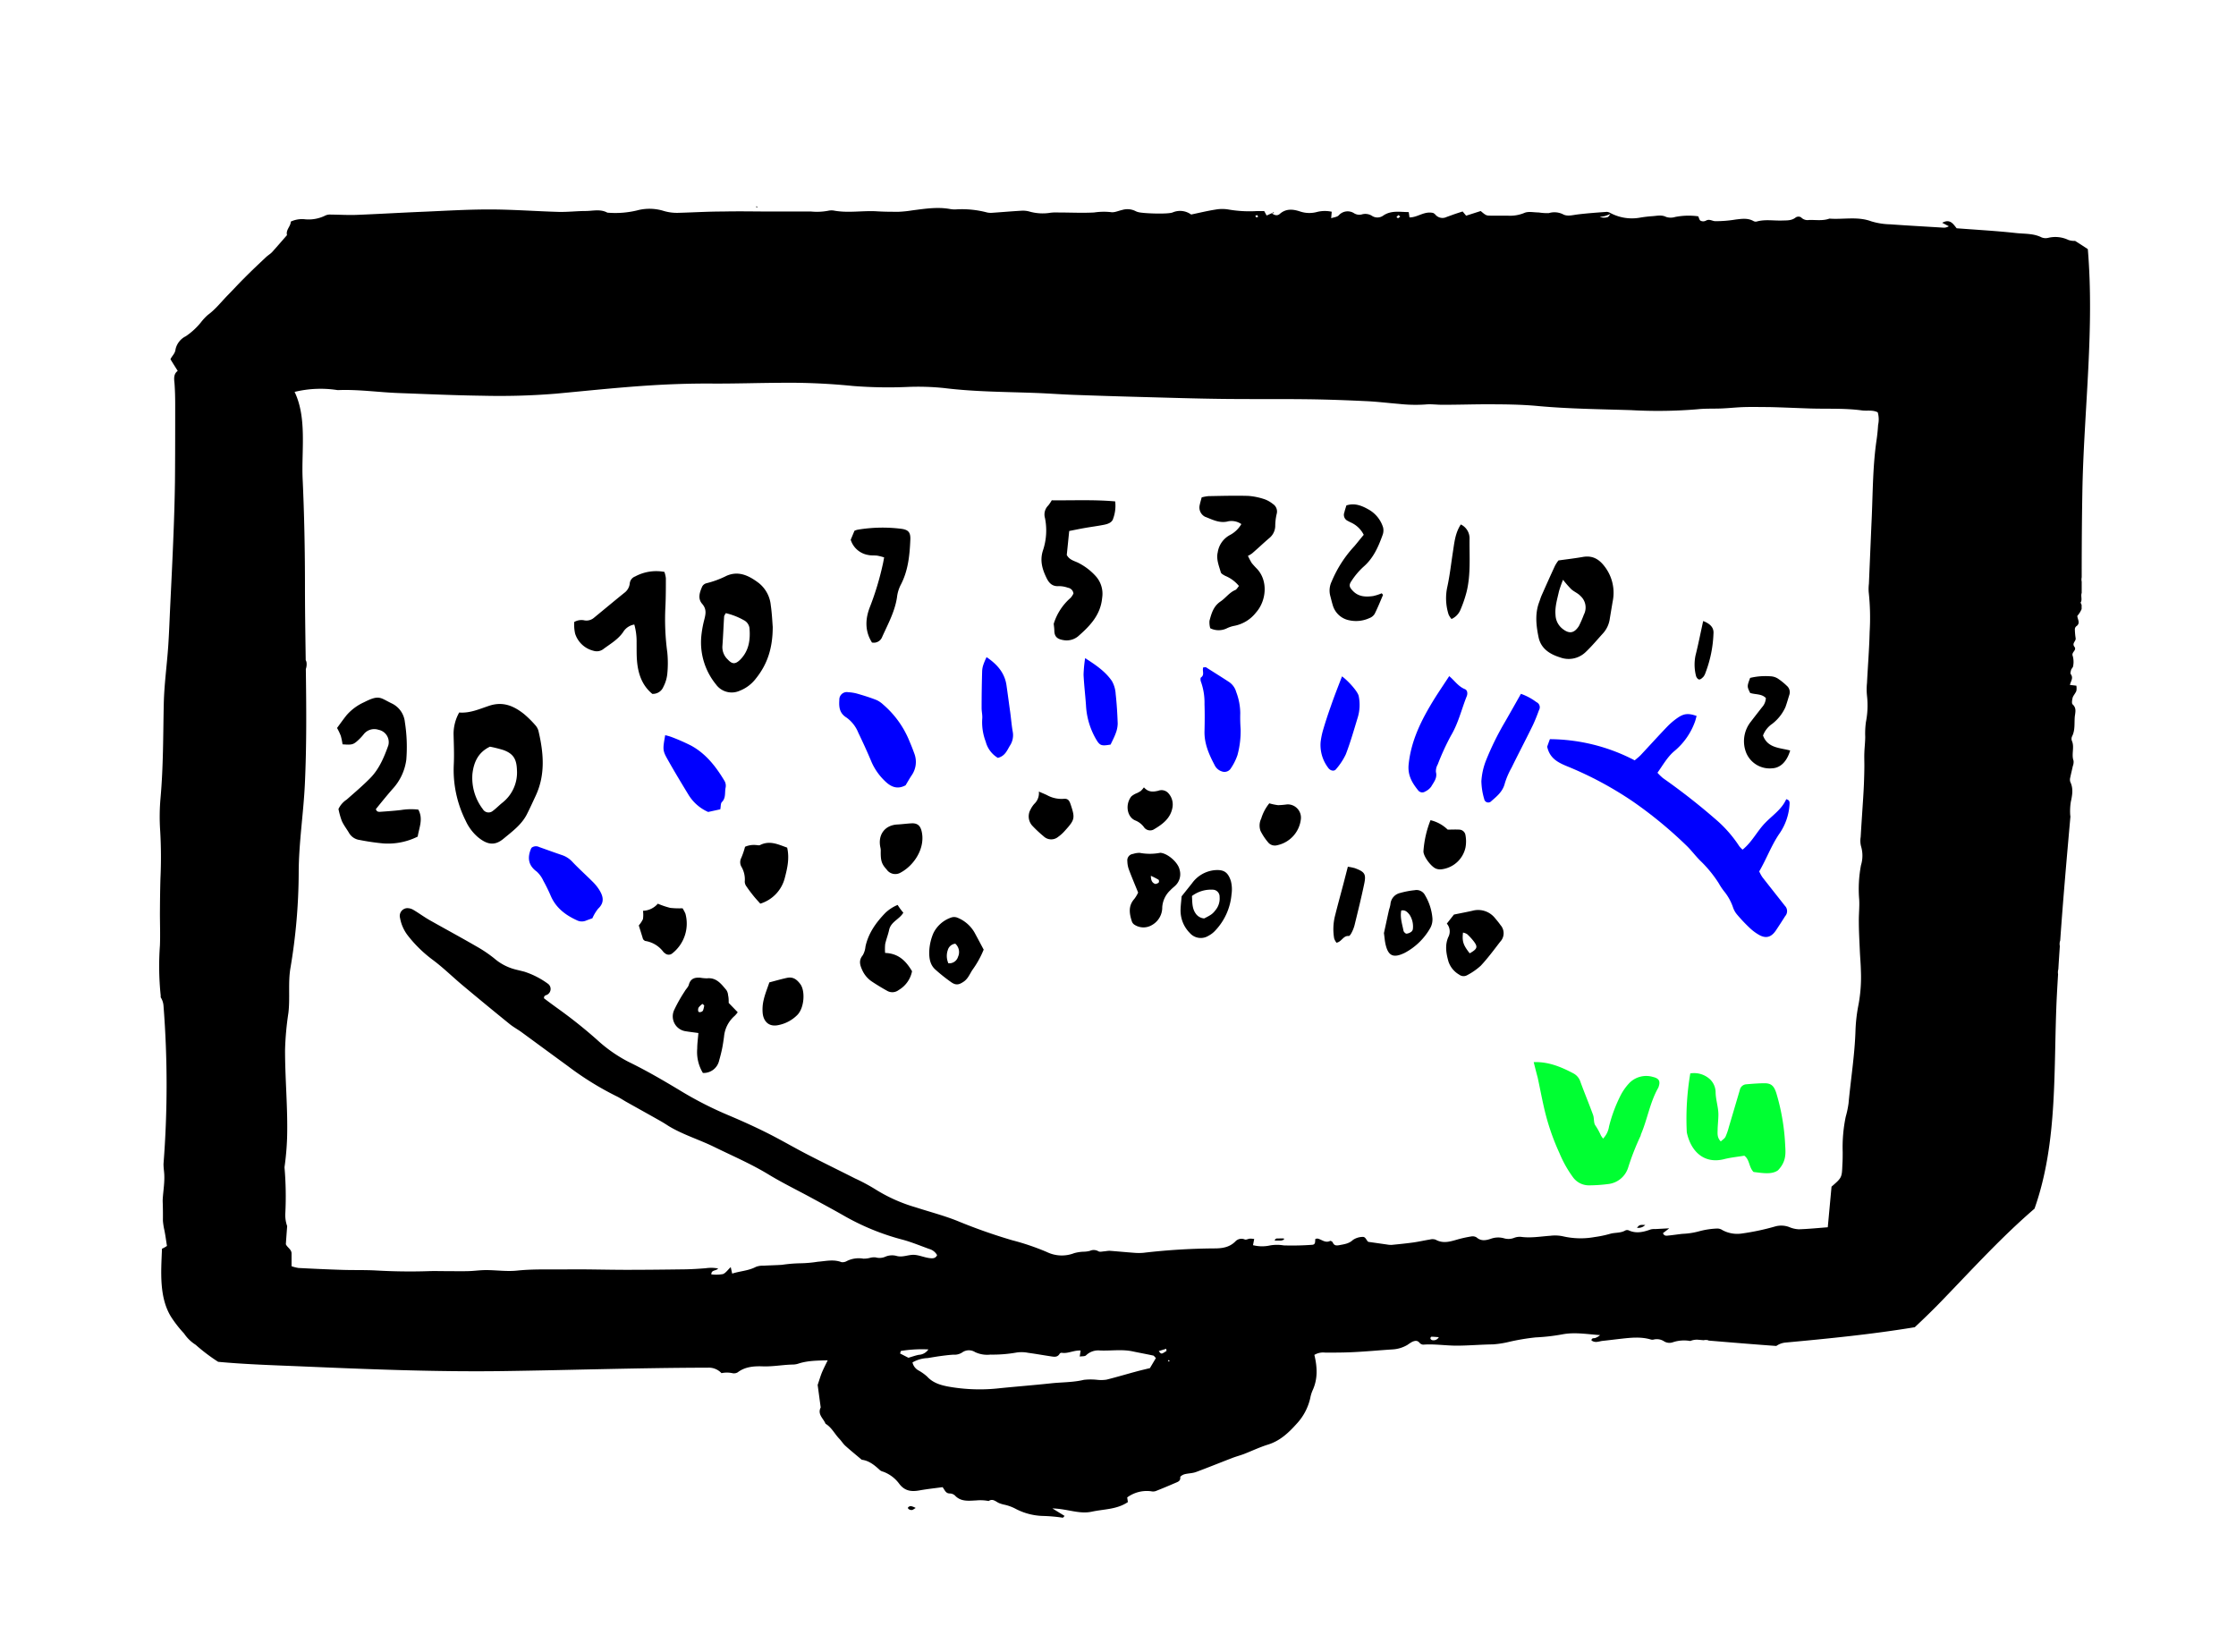
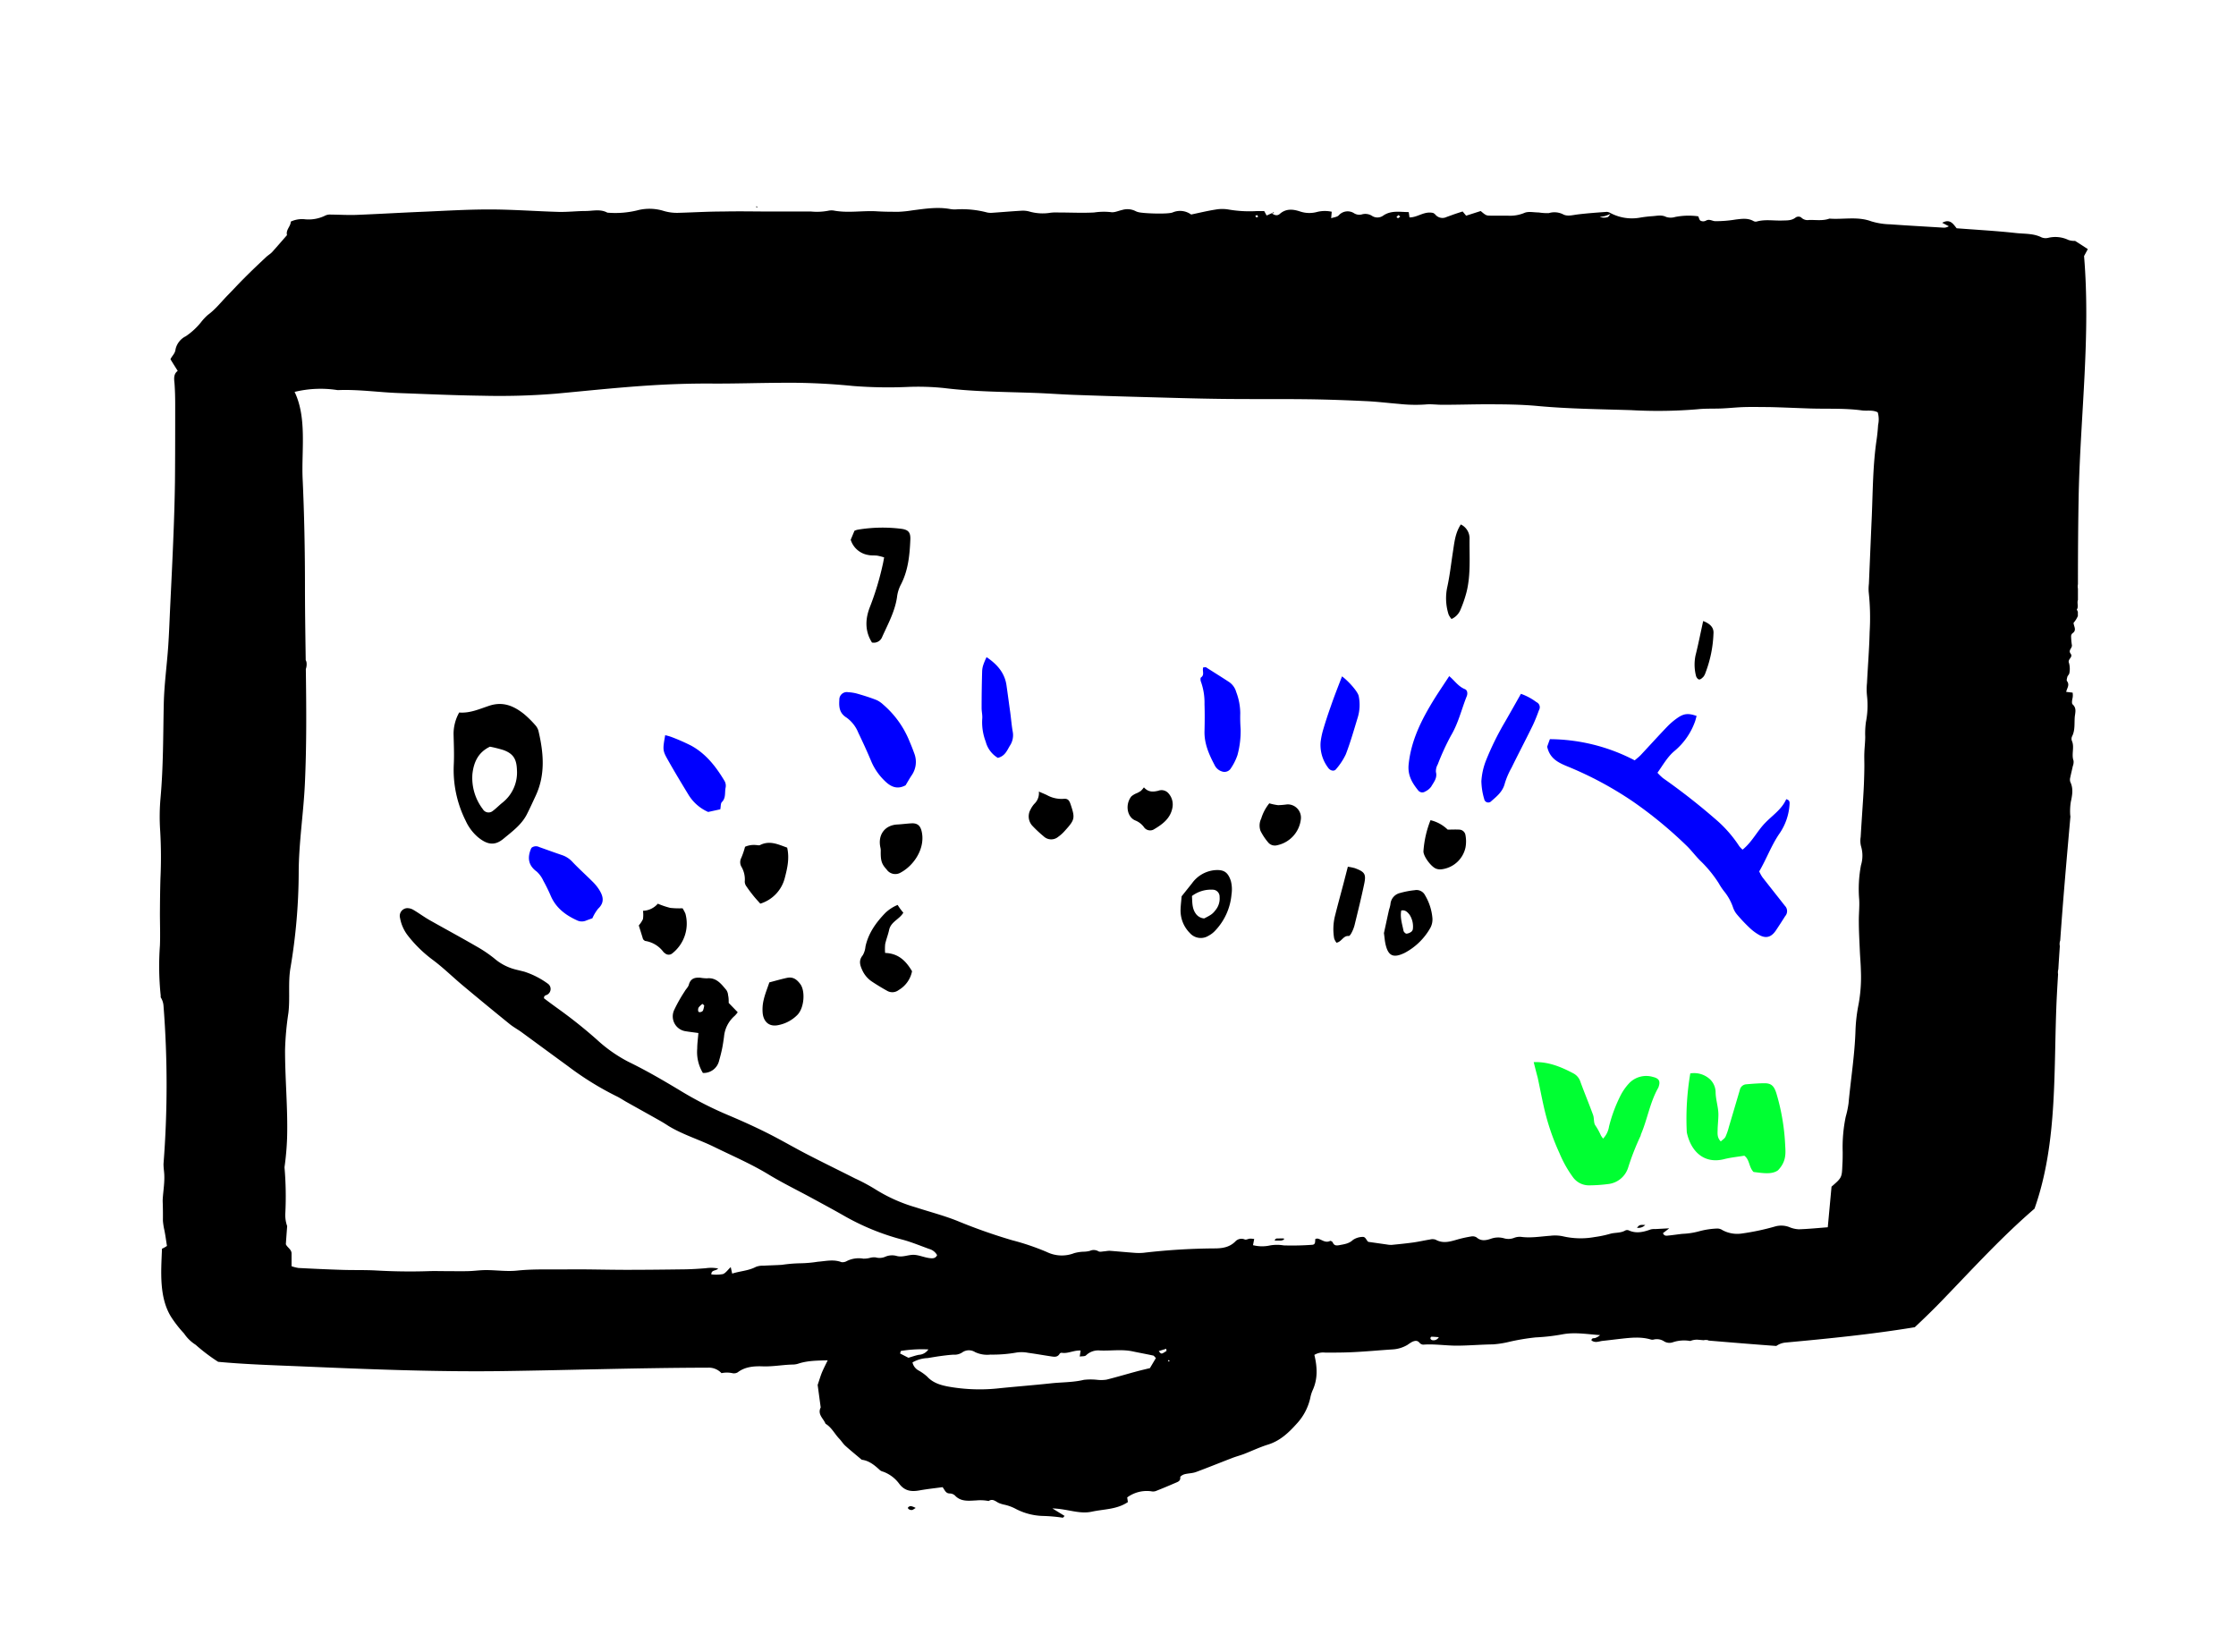
<svg xmlns="http://www.w3.org/2000/svg" data-name="Livello 1" viewBox="0 0 595.28 439.72">
  <path d="M364.32 330.6c.2.11.12.08 0 0zM399.26 58.95l.05.19.21-.12-.26-.07zM249.83 359.12l.03.11.15-.06-.18-.05zM308.79 362.87l.02-.16-.18.07.16.09zM256.97 397l-.16-.11-.04.17.2-.06zM243.78 401.45c-.51.29-.73.51-1 .54-.66.05-1.27-.42-1-.72a1 1 0 01.77-.31 4.62 4.62 0 011.23.49zM201.62 55.13l-.15.17-.19-.32c.08 0 .17-.08.23 0s.07.08.11.15zM338.49 56.86l.44-.31.24-.11c-.06.11-.11.28-.21.31a1.57 1.57 0 01-.54.06l.07.05z" />
  <path fill="#00f" d="M463.92 226.19c2.49-2 3.83-4.83 5.9-7s4.54-3.72 5.72-6.43c.93.25.91.76.89 1.27a15.29 15.29 0 0 1-2.74 7.95c-2.13 3.12-3.39 6.67-5.34 10a10 10 0 0 0 .84 1.54c2 2.56 4 5.08 6 7.63a2 2 0 0 1 .07 2.74q-1.21 1.92-2.47 3.81c-1.2 1.77-2.58 2.22-4.39 1.24a12.9 12.9 0 0 1-2.68-2 43.13 43.13 0 0 1-3.34-3.55 5.82 5.82 0 0 1-1-1.81 13.63 13.63 0 0 0-2.31-4.21 17 17 0 0 1-1.52-2.27 32.55 32.55 0 0 0-4.93-6c-1.22-1.22-2.26-2.62-3.48-3.83a112.41 112.41 0 0 0-14.3-11.81 94.6 94.6 0 0 0-17.63-9.46c-2.42-1-4.64-2.1-5.31-5.22.17-.48.43-1.23.72-2a49.38 49.38 0 0 1 22.58 5.64c.61-.53 1.16-.94 1.63-1.44 2.36-2.52 4.67-5.08 7.06-7.57a18.47 18.47 0 0 1 2.79-2.35c1.68-1.14 2.86-1.21 5-.46-.13.44-.23.91-.38 1.36a18.11 18.11 0 0 1-5.66 8.09c-1.8 1.57-2.91 3.61-4.38 5.67a14.07 14.07 0 0 0 1.47 1.43A169.73 169.73 0 0 1 456.61 218a33.31 33.31 0 0 1 6.43 7.28 6.68 6.68 0 0 0 .88.91z" />
  <path fill="#00ff32" d="M408.31 282.76c3.84-.16 7.26 1.24 10.58 3a3.85 3.85 0 0 1 1.87 2.27c1.07 2.94 2.29 5.84 3.36 8.79.33.9.1 2.13.63 2.82a17.41 17.41 0 0 1 1.45 2.63c.14.26.33.49.57.85a5.8 5.8 0 0 0 1.59-3.21 39.25 39.25 0 0 1 3.2-8.52 14.48 14.48 0 0 1 2.31-3.17 6.31 6.31 0 0 1 6.22-1.51c1.61.39 2 1.13 1.46 2.66 0 .09-.07.19-.12.28-2.16 3.83-2.83 8.22-4.52 12.23-.08.18-.09.4-.18.58a67.22 67.22 0 0 0-3.3 8.45 6.3 6.3 0 0 1-5.41 4.32 40.2 40.2 0 0 1-5.14.33 5.22 5.22 0 0 1-4.15-2.21 30.8 30.8 0 0 1-3.56-6.36 61.6 61.6 0 0 1-4.17-12.37c-.59-2.58-1.07-5.17-1.63-7.75-.37-1.36-.71-2.71-1.06-4.11z" />
  <path d="M122.25 189.68c2.92.25 5.53-1 8.2-1.86 3.56-1.1 6.37.15 9 2.22a27.2 27.2 0 0 1 3.23 3.21 3.76 3.76 0 0 1 .74 1.62c1.32 5.72 1.78 11.41-.79 16.94-.77 1.65-1.52 3.31-2.34 4.93-1.42 2.81-3.92 4.61-6.25 6.55s-4.34 1.61-6.82-.44a12.62 12.62 0 0 1-3.24-4.34 30.17 30.17 0 0 1-3.17-15c.13-2.72 0-5.47-.06-8.2a11.68 11.68 0 0 1 1.5-5.63zm8.19 9.1c-3.26 1.55-4.34 4.34-4.67 7.26a13.7 13.7 0 0 0 2.78 9.38 1.76 1.76 0 0 0 2.65.46c.89-.66 1.66-1.47 2.53-2.17a10.21 10.21 0 0 0 3.89-8.76c-.1-2.85-.94-4.31-3.62-5.28a33.61 33.61 0 0 0-3.56-.89z" />
  <path fill="#00ff32" d="M450 285.76a6.26 6.26 0 0 1 5.32 1.64 4.9 4.9 0 0 1 1.42 3.24c0 2.06.72 4 .74 6 0 1.32-.16 2.63-.2 3.95 0 1.08-.22 2.22.84 3.28.46-.44 1-.75 1.24-1.22a16.17 16.17 0 0 0 .9-2.59q1.47-4.95 2.93-9.91a1.87 1.87 0 0 1 1.72-1.49c1.61-.14 3.23-.27 4.85-.28 1.84 0 2.54.77 3.14 2.62a57.31 57.31 0 0 1 2.37 14.06c.14 2.16.23 4.25-1.92 6.49-1.64 1.2-4.13.74-6.51.45-1.28-1.29-1-3.28-2.46-4.33-1.81.3-3.63.47-5.38.92-5.3 1.33-8.76-2-9.88-6.9a3 3 0 0 1-.07-.6 72 72 0 0 1 .95-15.33z" />
-   <path d="M90.11 215.37a6.09 6.09 0 012.18-2.5c2.12-1.87 4.28-3.7 6.26-5.71 2.4-2.43 3.7-5.56 4.83-8.72a3.35 3.35 0 00-2.6-4.15 3.57 3.57 0 00-3.87 1.08 14 14 0 01-1.66 1.78c-1.22 1.11-1.64 1.19-4.06 1a16.64 16.64 0 00-.46-2.25 15.69 15.69 0 00-1-2.1c.9-1.21 1.7-2.37 2.59-3.46a13.63 13.63 0 014.62-3.4c4.08-2.07 4.25-1.17 7.33.31a6.18 6.18 0 013.52 5 42.48 42.48 0 01.38 10 14.24 14.24 0 01-3.71 7.85c-1.52 1.75-3 3.57-4.39 5.3.22.78.77.74 1.26.71 1.81-.13 3.63-.25 5.44-.47a17.14 17.14 0 014.59-.11c1.37 2.46.23 4.75-.16 7.19a17.77 17.77 0 01-9.12 1.82 61.68 61.68 0 01-6.32-.92 3.85 3.85 0 01-2.91-2c-.6-1-1.38-2-1.87-3.12a21.22 21.22 0 01-.87-3.13zM205.72 166.88c0 5.71-1.45 10-4.51 13.79a9.94 9.94 0 01-4.33 3.24 5.16 5.16 0 01-6.28-1.72 17.71 17.71 0 01-3.9-12.76 28.3 28.3 0 01.8-4.47c.38-1.51.67-2.78-.57-4.21s-.65-3.07 0-4.58a1.78 1.78 0 011.14-.9 25.17 25.17 0 005.4-2c3.22-1.38 5.93 0 8.43 1.86a8.6 8.6 0 013.3 6c.32 2.18.41 4.41.52 5.75zm-12.5-3.65c-.2.39-.43.64-.44.91-.17 2.62-.26 5.25-.46 7.87a4.5 4.5 0 001.41 3.54c1.18 1.28 2 1.36 3.32.08 2.34-2.35 2.75-5.31 2.48-8.43a2.78 2.78 0 00-1.57-2.13 18.08 18.08 0 00-4.74-1.84zM329.84 156a9.34 9.34 0 00-3.68-2.71c-.43-.25-1-.52-1.14-.9-.5-1.74-1.27-3.53-.83-5.34a6.27 6.27 0 013.2-4.59 7.64 7.64 0 003.09-2.94 4.61 4.61 0 00-3.86-.65c-2.18.41-4-.62-5.83-1.31a2.78 2.78 0 01-1.41-3.06c.14-.68.34-1.34.54-2.09a10.88 10.88 0 011.8-.33c3.55-.06 7.1-.17 10.65-.06a17.68 17.68 0 014.44.94 7.78 7.78 0 012.07 1.21 2.38 2.38 0 011 2.67 14.57 14.57 0 00-.38 3.29 4.26 4.26 0 01-1.62 3.15c-1.54 1.32-3 2.72-4.55 4.05a6.39 6.39 0 01-1.1.65 19.59 19.59 0 001 1.89 21.24 21.24 0 001.43 1.58c3 3.21 2.48 8.54-.31 11.65a9.64 9.64 0 01-5.86 3.53 8.06 8.06 0 00-2 .7 5 5 0 01-4.29-.08 5.62 5.62 0 01-.2-2c.52-1.94 1.05-3.86 2.93-5.12 1.33-.89 2.28-2.3 3.8-3 .46-.13.72-.66 1.11-1.13zM280 133.19c5.72.06 11.28-.21 16.89.29a9.91 9.91 0 01-.54 4.59c-.29 1.05-1.41 1.43-2.41 1.63-1.69.34-3.4.55-5.1.85-1.38.24-2.75.53-4.19.81-.23 2.29-.44 4.38-.65 6.38.7 1.33 2 1.57 3.06 2.09a15.94 15.94 0 014.58 3.47 7 7 0 011.78 5.87c-.42 4.6-3.3 7.51-6.45 10.27a4.82 4.82 0 01-4 .94c-1.71-.29-2.23-1.11-2.28-2.4 0-.7-.12-1.41-.16-1.92a15 15 0 014.49-6.9 4.86 4.86 0 00.76-1.15 1.74 1.74 0 00-1.46-1.54 7.08 7.08 0 00-2.38-.43c-1.72.14-2.63-.75-3.31-2.14-1.13-2.31-1.83-4.59-1-7.27a16.73 16.73 0 00.57-8.72 3.36 3.36 0 01.87-3.34 10.14 10.14 0 00.93-1.38zM152.87 165.59a3.81 3.81 0 012.76-.43 3.08 3.08 0 002.55-.74c2.66-2.18 5.3-4.39 8-6.57a3.57 3.57 0 001.48-2.55 2.2 2.2 0 011.42-1.83 11.86 11.86 0 017.8-1.22 7.58 7.58 0 01.39 1.68c0 2.53 0 5.06-.12 7.59a65.63 65.63 0 00.5 12.14 29 29 0 010 5.74 9.51 9.51 0 01-1.05 3.46 3 3 0 01-2.94 1.86c-2.71-2.23-3.78-5.32-4.07-8.75-.14-1.61-.09-3.24-.11-4.86a16.64 16.64 0 00-.61-4.85 4.3 4.3 0 00-3 2.05c-1.4 2-3.43 3.12-5.29 4.52a2.89 2.89 0 01-2.58.42 6.83 6.83 0 01-4.89-4.58 11.29 11.29 0 01-.24-3.08zM414.9 149.2c2.27-.32 4.39-.56 6.48-.93 2.64-.46 4.39.6 5.94 2.71a11.47 11.47 0 012 9.22l-.75 4.49a7.23 7.23 0 01-1.73 3.83c-1.57 1.72-3.06 3.53-4.75 5.12a6.51 6.51 0 01-6.81 1.35c-2.77-.86-5.06-2.37-5.68-5.37s-1-6.22.16-9.3c.22-.57.38-1.16.62-1.72 1.19-2.68 2.38-5.37 3.61-8a9.86 9.86 0 01.91-1.4zm1.22 5.15a30.3 30.3 0 00-1.09 3.1c-.45 2.07-1.11 4.11-.91 6.29a4.9 4.9 0 001.65 3.48c2.08 1.78 3.39 1.24 4.56-.53a29.87 29.87 0 001.33-3.05 4.13 4.13 0 00-.92-5c-.66-.72-1.68-1.11-2.42-1.77a29.69 29.69 0 01-2.2-2.52z" />
  <path fill="#00f" d="M241.09 209.06c-2.14 1.15-3.84.49-5.46-1.09a15.73 15.73 0 0 1-3.63-5.17c-1.09-2.62-2.28-5.2-3.51-7.76a9.1 9.1 0 0 0-3.12-4c-1.87-1.16-2.05-2.74-1.92-4.69a2 2 0 0 1 2.38-2.07 11.08 11.08 0 0 1 2.68.47c1.66.48 3.3 1 4.91 1.64a6.89 6.89 0 0 1 1.73 1.2 25.38 25.38 0 0 1 7 9.8c.43 1 .85 2.06 1.23 3.12a6.25 6.25 0 0 1-.6 5.79c-.6.88-1.14 1.86-1.69 2.76z" />
  <path d="M194 267l2.4 2.48a7.14 7.14 0 01-.86 1 8.33 8.33 0 00-2.79 5.55c-.14 1-.28 2-.48 3s-.49 2.17-.8 3.23a4.23 4.23 0 01-4.34 3.38 10.77 10.77 0 01-1.51-6.51c0-1.3.19-2.61.31-4.12-1.21-.17-2.29-.29-3.36-.47a4 4 0 01-3.11-5.61 39.74 39.74 0 012.81-5c.34-.62.95-1.14 1.12-1.79.45-1.66 1.6-1.95 3-1.86a11.42 11.42 0 001.82.17c2.52-.27 3.8 1.5 5.16 3.11a2.89 2.89 0 01.47 1.41c.16.69.16 1.4.16 2.03zm-6.53.64l-.46-.39a5.46 5.46 0 00-1 .94 1.43 1.43 0 00-.1 1.06c.1.35 1 .23 1.25-.24a6 6 0 00.32-1.37zM232.14 171.05c-2-3.18-1.76-6.48-.47-9.66a75.77 75.77 0 003.33-11.06c.14-.58.23-1.17.38-1.94a15.3 15.3 0 00-1.79-.46c-.8-.11-1.64 0-2.43-.18a5.88 5.88 0 01-4.68-4.05l1-2.4a4.77 4.77 0 01.83-.28 40 40 0 0111.51-.26c2.08.25 2.63 1 2.53 3-.18 4.16-.59 8.28-2.62 12.07a9.69 9.69 0 00-.93 3.2c-.57 3.78-2.39 7.08-3.93 10.5a2.38 2.38 0 01-2.73 1.52z" />
  <path fill="#00f" d="M385.82 180c1.41 1.17 2.4 2.75 4.17 3.46.69.27.78 1.2.49 1.9-1.39 3.47-2.22 7.14-4.17 10.42a65.24 65.24 0 0 0-3.55 7.73 3.63 3.63 0 0 0-.48 2c.42 1.63-.59 2.72-1.26 3.91a4.18 4.18 0 0 1-1.59 1.29 1.39 1.39 0 0 1-1.92-.35c-1.6-2-2.79-4-2.49-6.88.66-6.47 3.5-12 6.82-17.39 1.22-1.94 2.52-3.86 3.98-6.09z" />
-   <path d="M363.06 142.38a7 7 0 0 0-2.86-3c-.44-.25-.92-.43-1.35-.69a1.77 1.77 0 0 1-.94-2.3c.13-.59.33-1.16.53-1.83 2.08-.71 4 0 5.77 1a8.28 8.28 0 0 1 4 4.84 3.47 3.47 0 0 1-.14 2.06c-1.14 3.17-2.47 6.2-5.14 8.48a19.55 19.55 0 0 0-3.12 3.71c-.78 1.12-.59 1.67.37 2.67 1.52 1.58 3.43 1.63 5.38 1.36a12.48 12.48 0 0 0 2.29-.74c.13.18.37.39.33.48-.71 1.67-1.39 3.36-2.21 5a2.71 2.71 0 0 1-1.38 1.12 8.53 8.53 0 0 1-5.35.6 5.69 5.69 0 0 1-4.45-4.12c-.24-.78-.42-1.57-.63-2.35a5.53 5.53 0 0 1 .36-3.86 31.74 31.74 0 0 1 6.07-9.43c.81-.95 1.55-1.92 2.47-3z" />
  <path fill="#00f" d="M320.33 177.67c.39 0 .64-.11.78 0 2 1.28 4.08 2.57 6.1 3.89a4.73 4.73 0 011.9 2.66 16.18 16.18 0 011.08 5.63 40.39 40.39 0 00.1 4.26 24.62 24.62 0 01-.84 6.9 14.63 14.63 0 01-1.93 3.77 2 2 0 01-2.19.6 3.23 3.23 0 01-2-1.76c-1.47-2.79-2.73-5.64-2.66-8.91.06-2.43.08-4.85 0-7.28a16.57 16.57 0 00-.95-5.95c-.14-.33-.16-1 0-1.12 1.06-.72.28-1.73.61-2.69zM157.71 244.46c-.63.23-1.2.42-1.76.65a2.9 2.9 0 01-2.36-.11c-3-1.37-5.56-3.27-6.94-6.45a44.26 44.26 0 00-2-4.08 7.5 7.5 0 00-1.75-2.43c-2.29-1.67-2.53-3.71-1.52-6.12a1.64 1.64 0 01.17-.26 1.92 1.92 0 012-.16c2 .71 4 1.44 6 2.12a6.57 6.57 0 012.77 1.75c1.73 1.84 3.62 3.52 5.41 5.31a12.19 12.19 0 011.72 2.08c1.12 1.74 1.62 3.45-.22 5.16a11.13 11.13 0 00-1.52 2.54zM404.91 184.71a15.38 15.38 0 014.14 2.22 1.48 1.48 0 01.68 2.09c-.59 1.61-1.21 3.21-2 4.76-1.73 3.54-3.56 7-5.3 10.57a21.18 21.18 0 00-1.8 4.16c-.52 2.16-2.05 3.43-3.58 4.74a1.09 1.09 0 01-1.91-.51 17.9 17.9 0 01-.76-4.76 18.09 18.09 0 011.15-5.32 75.45 75.45 0 015.21-10.6c1.4-2.45 2.78-4.88 4.17-7.35z" />
-   <path d="M303 237.62c-.95-2.35-1.78-4.29-2.51-6.27a6.93 6.93 0 0 1-.36-2.08 1.71 1.71 0 0 1 1.52-1.94 5.35 5.35 0 0 1 1.79-.28 14.58 14.58 0 0 0 5.35 0 .77.77 0 0 1 .3 0c1.92.26 4.56 2.58 4.95 4.49a4.19 4.19 0 0 1-1.11 4.2c-.44.42-.93.79-1.34 1.24a6.77 6.77 0 0 0-2.17 4.53 5.37 5.37 0 0 1-2.75 4.76 4.38 4.38 0 0 1-4.61-.07 1.69 1.69 0 0 1-.73-.91c-.68-2.09-1-4.13.67-6a9.2 9.2 0 0 0 1-1.67zm3.39-4.48c0 1.36.43 1.88 1.07 2.15.24.11.71-.11 1-.31a.79.79 0 0 0 0-.76 19.33 19.33 0 0 0-2.11-1.08z" />
  <path fill="#00f" d="M191.76 215.45l-3.23.71a11.6 11.6 0 0 1-5.18-4.49c-2-3.28-4-6.59-5.87-9.95-1.1-2-1-2.54-.39-6a13.75 13.75 0 0 1 1.65.47 54.32 54.32 0 0 1 5.26 2.31c3.95 2.16 6.62 5.61 8.88 9.39a2.55 2.55 0 0 1 .31 1.72c-.3 1.3.13 2.78-1 3.91-.36.35-.27 1.14-.43 1.93z" />
-   <path d="M385.18 245.88l1.9-2.41c1.72-.35 3.3-.65 4.88-1a5.74 5.74 0 016 1.89c.52.62 1.05 1.24 1.51 1.91a3.26 3.26 0 01-.1 4.46c-1.66 2.17-3.3 4.38-5.16 6.37a17.27 17.27 0 01-3.73 2.57 1.9 1.9 0 01-2-.2 6.34 6.34 0 01-2.85-3.45c-.62-2.16-1-4.38-.06-6.54a3.2 3.2 0 00-.39-3.6zm4.31 2.39c-.27 2.34.05 3.31 1.78 5.52 2-1.13 2.22-1.67 1.14-3.11a15.16 15.16 0 00-1.83-2 3.49 3.49 0 00-1.09-.41zM470.12 185.83c-1.14-1.19-2.82-.88-4.19-1.36-.84-1.74-.84-1.74 0-4a17.48 17.48 0 015.4-.43 4 4 0 012 .62 17.15 17.15 0 012.36 1.91 2.23 2.23 0 01.65 2.49c-.33 1.06-.63 2.13-1 3.16a11.62 11.62 0 01-3.53 4.48 6.53 6.53 0 00-2.45 3.1c1.24 3.4 4.51 3.25 7.23 4-.88 2.95-2.6 4.66-4.85 4.74a6.76 6.76 0 01-6.83-4.07 8.32 8.32 0 011.19-8.32c1-1.31 2-2.58 3-3.87a3.93 3.93 0 001.02-2.45zM261.88 252.81a25.57 25.57 0 01-3 5.4c-.71 1.08-1.16 2.34-2.33 3.13s-2 1.06-3.31.14a44.94 44.94 0 01-4.24-3.38c-1.49-1.33-1.68-3.26-1.6-5.05a13.7 13.7 0 011.11-4.66 8.24 8.24 0 014.62-4.09 2.4 2.4 0 011.75 0 9.21 9.21 0 014.52 3.88c.81 1.48 1.6 2.98 2.48 4.63zm-9.4 3.63a2.42 2.42 0 002.57-1.72 3 3 0 00-.72-3.49 2.32 2.32 0 00-2 1.69 4.79 4.79 0 00.15 3.52z" />
  <path fill="#00f" d="M262.65 174.94c2.79 1.89 4.81 4.14 5.3 7.47.35 2.41.66 4.82 1 7.22.23 1.71.36 3.43.66 5.12a5.06 5.06 0 0 1-.74 3.75c-.78 1.28-1.28 2.77-3.22 3.26a7.13 7.13 0 0 1-3.23-4.33 14.44 14.44 0 0 1-.93-6c.11-1-.17-2-.16-3q0-4.84.14-9.7a6 6 0 0 1 .33-1.78 18.18 18.18 0 0 1 .85-2.01z" />
  <path d="M235.64 253.69c3.65.13 5.59 2.22 7.17 4.87a7.47 7.47 0 0 1-3.55 5 2.76 2.76 0 0 1-3.14.18q-2-1.11-3.89-2.36a7.22 7.22 0 0 1-2.7-3.17c-.64-1.41-.93-2.58.17-3.92a5.71 5.71 0 0 0 .71-2.29c.78-3.6 2.83-6.43 5.32-9a10.52 10.52 0 0 1 3.25-2.09 14.7 14.7 0 0 0 1.51 2.06c-1 1.75-3.3 2.39-3.78 4.57-.27 1.27-.77 2.5-1.05 3.78a13.16 13.16 0 0 0-.02 2.37z" />
  <path fill="#00f" d="M357.28 180.06c1.6 1.16 4.19 4 4.44 5.24a11.56 11.56 0 0 1-.25 5.69c-1 3.28-1.94 6.59-3.17 9.8a17.27 17.27 0 0 1-2.63 4c-.48.63-1.54.41-2.09-.41a10 10 0 0 1-2-6.82 20.18 20.18 0 0 1 .67-3.27c.63-2.13 1.32-4.25 2.07-6.34.91-2.65 1.95-5.26 2.96-7.89z" />
  <path d="M202.41 240.57c-.64-.73-1.26-1.38-1.81-2.07s-1.25-1.58-1.8-2.42a2.28 2.28 0 01-.53-1.34 6.66 6.66 0 00-.92-4.06 2.46 2.46 0 010-2.3 21.73 21.73 0 001-2.95 5.74 5.74 0 012.83-.47c.4 0 .88.17 1.19 0 2.6-1.31 4.89-.11 7.19.69.66 2.84.05 5.49-.63 8.08a9.63 9.63 0 01-6.52 6.84zM368.44 248.4c.42-1.9.88-4.07 1.36-6.24a8.36 8.36 0 00.37-1.43 3.31 3.31 0 012.57-3 22.5 22.5 0 013.86-.74 2.55 2.55 0 012.8 1.37 14.23 14.23 0 011.94 6 4.71 4.71 0 01-.52 2.61 16.93 16.93 0 01-6.85 6.7c-3.09 1.5-4.47.81-5.16-2.55-.16-.8-.22-1.61-.37-2.72zm4.61-6c-.36 1.9.26 3.63.6 5.39.06.31.52.77.8.77a2.52 2.52 0 001.3-.53 1.14 1.14 0 00.4-.78 5.76 5.76 0 00-.88-3.72c-.53-.68-1.17-1.38-2.22-1.13z" />
-   <path fill="#00f" d="M288.89 175.21c2.92 1.86 5.4 3.58 7.13 6.09a7.85 7.85 0 0 1 1 3.45c.29 2.6.45 5.23.54 7.85a7.51 7.51 0 0 1-.53 2.62c-.36 1-.89 2-1.36 3-2.6.44-2.9.3-4.08-1.79a20 20 0 0 1-2.47-8.65c-.19-2.72-.52-5.43-.65-8.16a35.68 35.68 0 0 1 .42-4.41z" />
  <path d="M314.58 238.61l2.74-3.43a8.43 8.43 0 016.09-3.53c2.42-.19 3.5.54 4.27 2.86a8.94 8.94 0 01.18 3.6 16 16 0 01-4.42 9.72 6.36 6.36 0 01-1.68 1.27 3.87 3.87 0 01-5-.72 8.47 8.47 0 01-2.46-6.31c.04-1.21.2-2.42.28-3.46zm2.75-.08c.1 1.66 0 3.28 1 4.68a3 3 0 002.26 1.29c2-1 2.31-1.29 3.1-2.32a4.84 4.84 0 001-3.4 1.85 1.85 0 00-1.9-1.93 8.41 8.41 0 00-5.46 1.68zM171.18 242.47a5.45 5.45 0 003.95-1.89 23.1 23.1 0 003.28 1.11 21.29 21.29 0 003.3.11 10.4 10.4 0 01.77 1.44 10.09 10.09 0 01-3.48 10.55 1.48 1.48 0 01-1.95 0 2.21 2.21 0 01-.46-.4 7.45 7.45 0 00-4.8-2.89c-.18 0-.32-.24-.58-.43-.35-1.15-.74-2.4-1.15-3.7a7.64 7.64 0 001.11-1.68 7.87 7.87 0 00.01-2.22zM234.48 226.4a3.53 3.53 0 00-.1-.79c-.73-3.4 1.21-6 4.64-6.12 1.21-.07 2.42-.24 3.63-.3 1.6-.09 2.38.62 2.73 2.19 1 4.46-2.06 9-5.54 10.88a2.79 2.79 0 01-3.79-.78c-1.34-1.48-1.63-2.3-1.57-5.08zM204.82 261.53c1.52-.4 3.07-.85 4.63-1.19s2.56.25 3.6 1.63c1.36 1.78 1.11 6.32-.78 8.23a9.74 9.74 0 01-5 2.69c-2.72.6-4-1.13-4.22-3.12a10.92 10.92 0 01.26-3.6c.36-1.56.98-3.05 1.51-4.64zM380.84 218.35a9.77 9.77 0 014.57 2.51c1 0 2.06-.06 3.06 0a1.72 1.72 0 011.68 1.5 9 9 0 010 3.27 7.43 7.43 0 01-6.27 5.78 3.16 3.16 0 01-1.49-.13c-1.31-.42-3.5-3.32-3.43-4.69a27.46 27.46 0 011.88-8.24zM388.91 139.62a4.12 4.12 0 012.32 3.95c-.05 4.64.34 9.32-.76 13.89a32.61 32.61 0 01-1.65 4.85 4.6 4.6 0 01-2.39 2.48 5.07 5.07 0 01-.77-1.18 14.19 14.19 0 01-.33-7.46c.66-3.06 1-6.18 1.48-9.28.39-2.47.6-4.99 2.1-7.25zM358.83 230.74a13.61 13.61 0 011.87.38c2.65 1 3.05 1.55 2.47 4.26-.77 3.67-1.67 7.3-2.56 10.94a9.41 9.41 0 01-.79 2c-.17.34-.52.88-.74.86-1.48-.15-1.85 1.52-3.27 1.79a3.93 3.93 0 01-.62-1.14 14.48 14.48 0 01.22-6c.71-2.85 1.49-5.68 2.24-8.52zM276.57 210.73c1.06.46 1.61.68 2.15.94a8 8 0 004.36 1c1.17-.13 1.56.32 1.95 1.48 1.22 3.65 1.14 4.07-1.52 7a10.14 10.14 0 01-1.78 1.62 2.9 2.9 0 01-3.89-.13 32.53 32.53 0 01-3.09-2.9 3.7 3.7 0 01-.39-4.24 6.51 6.51 0 011-1.5 3.92 3.92 0 001.21-3.27zM304.54 209.61c1.2 1.34 2.46 1.22 3.8.91a2.44 2.44 0 012.75.69 4.46 4.46 0 011.07 3.64c-.47 3-2.67 4.6-5.06 6a2 2 0 01-2.45-.51 5.28 5.28 0 00-2.31-1.88c-2.29-.86-2.87-4.26-1.15-6.44a5 5 0 011.53-.89 9.05 9.05 0 001-.57 6.83 6.83 0 00.82-.95zM337.92 213.86a14.81 14.81 0 002.34.49 22.13 22.13 0 002.43-.21 3.53 3.53 0 013.64 3.87 8 8 0 01-6.29 7 2.34 2.34 0 01-2.27-.57 15.07 15.07 0 01-2.19-3.25 4.2 4.2 0 01.19-3.27 11.92 11.92 0 012.15-4.06zM453.43 165.33c1.93.74 2.87 1.8 2.74 3.34a32.25 32.25 0 01-2.1 10.36 3.75 3.75 0 01-.53 1.08c-.32.35-.79.8-1.17.78s-.78-.61-.86-1a12.1 12.1 0 01-.12-5.39c.74-2.94 1.32-5.9 2.04-9.17zM438 326.11a2.51 2.51 0 01-2.2.74c.7-.79.7-.79 2.2-.74zM341.84 330a3.18 3.18 0 01-.77.26h-1.72c.26-.74.73-.52 1.07-.55a10.75 10.75 0 011.39 0z" />
-   <path d="M555.83 66.32c-1.12-.74-2.25-1.48-3.39-2.19a4.83 4.83 0 0 1-1.78-.25 8.07 8.07 0 0 0-5.34-.57 2.94 2.94 0 0 1-1.77-.1c-2.17-1.11-4.56-.92-6.84-1.17-5.24-.58-10.51-.86-15.8-1.27-.94-1.17-1.76-2.6-3.85-1.46l1.77.92a2.48 2.48 0 0 1-1.57.37c-4.65-.29-9.31-.54-14-.88a18.66 18.66 0 0 1-5.08-.8c-3.68-1.36-7.44-.44-11.14-.72-1.76.64-3.58.32-5.39.36a2.37 2.37 0 0 1-2.17-.71 1.4 1.4 0 0 0-1.36 0c-1.14.94-2.42.81-3.75.86-2.22.07-4.47-.36-6.67.26a1.22 1.22 0 0 1-.86-.11c-1.53-.87-3.12-.61-4.74-.42a32.16 32.16 0 0 1-5.43.44c-.83 0-1.59-.69-2.54-.12a1.6 1.6 0 0 1-1.4 0c-.33-.2-.42-.79-.61-1.17a18.55 18.55 0 0 0-6.14.17 4 4 0 0 1-2.39 0c-1.21-.61-2.36-.31-3.55-.22a33.19 33.19 0 0 0-3.31.38 12.2 12.2 0 0 1-7.92-1.17 2.57 2.57 0 0 0-1-.35c-2.62.19-5.23.37-7.83.69-1.32.17-2.76.59-3.88-.05a5.14 5.14 0 0 0-3.78-.3 15.46 15.46 0 0 1-2.69-.18c-1.31 0-2.8-.36-3.87.15a9.9 9.9 0 0 1-4.42.7h-4.25c-1.42 0-1.43 0-2.89-1.23l-3.88 1.24-.93-1.12c-.66.21-1.33.42-2 .65s-1.52.55-2.28.82a2.47 2.47 0 0 1-3-.66 2.07 2.07 0 0 0-.55-.41c-2.4-.58-4.18 1.23-6.32 1.17-.06-.47-.12-.84-.2-1.41-2.33 0-4.65-.53-6.78.93a2.64 2.64 0 0 1-2.88.15 3.32 3.32 0 0 0-2.86-.45 2.64 2.64 0 0 1-2-.3 3.16 3.16 0 0 0-4.13.56c-.43.43-1.23.48-2 .74l.15-1.72a8.5 8.5 0 0 0-3.92.06 7.75 7.75 0 0 1-4.47-.12c-1.83-.61-3.74-.87-5.44.64-.7.62-1.53.31-2.22-.24l.07.06-1.35.6-.64-1.17h-2.09a33 33 0 0 1-7.28-.4 10.07 10.07 0 0 0-3.63 0c-2.09.32-4.15.83-6.46 1.31a5 5 0 0 0-4.93-.55c-1.33.51-7.74.27-9.06-.07a3.21 3.21 0 0 1-.85-.31 4.83 4.83 0 0 0-3.56-.27c-1 .21-2.05.74-3 .56a17.4 17.4 0 0 0-4.45.1c-3.14.16-6.29 0-9.43 0a13.59 13.59 0 0 0-2.12.06 12.84 12.84 0 0 1-5.71-.33 6.44 6.44 0 0 0-2.1-.2c-2.63.15-5.25.38-7.88.56a4.82 4.82 0 0 1-1.2-.09 26.29 26.29 0 0 0-8.1-.84 6.93 6.93 0 0 1-1.82-.09c-3.36-.6-6.66-.07-10 .36a31.51 31.51 0 0 1-3.62.38c-2 0-4 0-6.06-.14-3.65-.18-7.3.48-10.95-.13a4.09 4.09 0 0 0-1.81 0 16 16 0 0 1-4.52.2h-10.66c-4.27 0-8.54-.1-12.8 0-4 0-7.92.24-11.87.35a12.41 12.41 0 0 1-3.9-.5 12.81 12.81 0 0 0-7.16-.13 24.72 24.72 0 0 1-7.86.58c-1.81-1-3.76-.47-5.65-.44-2.44 0-4.87.3-7.31.24-6.08-.17-12.17-.64-18.26-.65s-12 .37-18 .62-11.77.6-17.66.83c-2.22.08-4.46-.07-6.69-.08a3 3 0 0 0-1.47.23 9.94 9.94 0 0 1-5.62 1 7.06 7.06 0 0 0-3.62.64c0 1.27-1.37 2.17-1 3.59-1.31 1.5-2.6 3-3.94 4.49-.47.52-1.12.87-1.63 1.36-2 1.88-4 3.76-5.9 5.69-1.44 1.42-2.8 2.93-4.22 4.37-1.78 1.8-3.32 3.83-5.39 5.34a14.61 14.61 0 0 0-1.86 2 18.24 18.24 0 0 1-4 3.67A5.11 5.11 0 0 0 46.73 93c-.12 1.15-.93 1.72-1.35 2.63.59 1 1.18 1.89 1.93 3.11-1.09.79-1 2-.86 3.22.15 1.92.19 3.85.19 5.78 0 6.79 0 13.58-.06 20.37-.06 4.77-.21 9.54-.4 14.3-.25 6.5-.58 13-.89 19.49-.16 3.45-.28 6.9-.52 10.34-.36 5.06-1.06 10.11-1.17 15.18-.18 8.33-.11 16.66-.86 25a55.38 55.38 0 0 0-.09 8.83 121 121 0 0 1 .07 12.49c-.09 2.94-.12 5.89-.14 8.83s.12 6.08 0 9.11a75.46 75.46 0 0 0 .2 13.32v.5a4.81 4.81 0 0 1 .75 2.26 270.19 270.19 0 0 1 0 42.1c0 .71.08 1.42.15 2.12.26 2.52-.24 5-.37 7.46v.39c.07 1.71.08 3.43.06 5.15a17.93 17.93 0 0 0 .34 2.28c.32 1.46.5 3 .74 4.43a8.45 8.45 0 0 1-1.34.75v.39c-.24 5.85-.77 12.7 2.51 17.86A32 32 0 0 0 49 355a10.34 10.34 0 0 0 3.08 3 48 48 0 0 0 6 4.54c7.16.67 14.36.89 21.54 1.19 18.06.77 36 1.52 54.11 1.28 18.26-.25 36.51-.88 54.77-.91a4.6 4.6 0 0 1 3.58 1.46 6.86 6.86 0 0 1 2.89 0 1.94 1.94 0 0 0 1.44-.23c2-1.52 4.39-1.66 6.68-1.58 2.65.09 5.22-.41 7.84-.48a5 5 0 0 0 1.5-.21c2.54-.86 5.17-.84 7.93-.92-.52 1.06-1 2-1.44 3s-.79 2.25-1.24 3.55l.81 6c-.93 1.85.73 2.92 1.28 4.33 1.65 1 2.42 2.7 3.67 4 .56.58 1 1.31 1.58 1.85 1.43 1.29 2.93 2.5 4.39 3.74 2 .24 3.47 1.5 4.89 2.81a2.27 2.27 0 0 0 .82.37 9.26 9.26 0 0 1 4.31 3.26c1.48 1.93 3.24 2.1 5.37 1.72s4.17-.59 6.15-.86c.6.82.83 1.65 1.86 1.68a2.1 2.1 0 0 1 1.39.51c1.61 1.76 3.74 1.42 5.7 1.34a11.38 11.38 0 0 1 3.3.16c1.24-.83 2.05.37 3.05.65a7.85 7.85 0 0 0 .87.27 11.87 11.87 0 0 1 3.39 1.22 16.68 16.68 0 0 0 7 1.83 42.3 42.3 0 0 1 5.41.47c.12 0 .27-.24.51-.47l-3.25-2c3.95.09 7.12 1.59 10.47.87s6.68-.57 9.62-2.56c-.05-.35-.11-.74-.18-1.24a8.79 8.79 0 0 1 6.41-1.63 2.24 2.24 0 0 0 1.18-.06c1.79-.7 3.56-1.45 5.32-2.21.64-.27 1.32-.49 1.21-1.5 0-.22.7-.66 1.14-.77 1-.26 2-.23 3-.57 3.22-1.19 6.4-2.49 9.61-3.72 1-.4 2.13-.69 3.17-1.08 2.17-.84 4.28-1.86 6.5-2.54 3.18-1 5.47-3.18 7.54-5.49a14.79 14.79 0 0 0 3.66-6.91 9.26 9.26 0 0 1 .61-2c1.44-3.1 1.25-6.25.48-9.46a4.51 4.51 0 0 1 2.88-.61c2.64 0 5.29 0 7.92-.15 3.34-.17 6.68-.49 10-.7a8.78 8.78 0 0 0 4-1.22 12 12 0 0 1 1.28-.82c.67-.27 1.34-.44 1.93.29a1.37 1.37 0 0 0 1 .48c3-.23 6.06.29 9.1.27s6.28-.3 9.42-.34a26.17 26.17 0 0 0 3.91-.58 58.47 58.47 0 0 1 7.48-1.28 52.74 52.74 0 0 0 7.2-.83c3.3-.61 6.6 0 9.95.22a4.33 4.33 0 0 1-1.22.74c-.37.18-1-.11-1.09.66 1 .77 2 .25 2.93.14 1.72-.18 3.42-.4 5.13-.59 2.63-.29 5.25-.55 7.85.25a1.74 1.74 0 0 0 .6 0 3.52 3.52 0 0 1 2.88.49 2.74 2.74 0 0 0 2.33.2 9.39 9.39 0 0 1 4.6-.32 4.46 4.46 0 0 1 2.17-.33l1.38.12a2.66 2.66 0 0 1 1.16 0 1.14 1.14 0 0 1 .19.1c6 .5 12 1 18 1.43a5 5 0 0 1 2.5-.91c11.55-1.07 23.06-2.21 34.36-4.08 2.73-2.55 5.41-5.16 8-7.88 7.71-8 15.39-16.38 23.88-23.68 6.34-17.93 5-37.55 5.93-56.42.1-2 .22-4 .34-6a3 3 0 0 1 .07-1.32c.12-2.06.26-4.12.4-6.17a2.62 2.62 0 0 1 .1-1.47c.77-11 1.74-22 2.72-33a6.69 6.69 0 0 1-.08-.89 16 16 0 0 1 .18-3c.39-1.81.73-3.57-.14-5.35a2.14 2.14 0 0 1 0-1.18c.2-1 .46-2 .67-3a3.09 3.09 0 0 0 .2-1.46c-.63-1.74.32-3.59-.45-5.31a1.54 1.54 0 0 1 .07-1.19c.82-1.62.57-3.37.7-5.08.1-1.19.58-2.37-.57-3.42-.29-.26-.13-1.18 0-1.73s.76-1.2 1-1.85a4 4 0 0 0 0-1.39l-1.71-.2c.21-1 1-1.84.22-2.87-.17-.21 0-.74.08-1.09s.53-.7.55-1.06a5.81 5.81 0 0 0-.1-2.67c-.46-1.05 1.17-1.51.44-2.47s.46-1.47.33-2.28a17.54 17.54 0 0 1-.21-2.4 1.06 1.06 0 0 1 .39-.78c1.18-.81.32-1.81.26-2.75a6.75 6.75 0 0 0 1.15-1.83v-1.07a2.44 2.44 0 0 0-.29-.62c.55-.76 0-1.76.31-2.59v-3a2.92 2.92 0 0 1 0-1.18c0-8.11.05-16.23.21-24.38.5-20.99 3.18-41.94 1.42-62.98zm-128.56-8.8a13 13 0 0 0 1.46-.58c-.25.35-.46.78-.78.88a3.47 3.47 0 0 1-2.06-.07 12.41 12.41 0 0 0 1.38-.23zm-55-.26l.51.37a2.27 2.27 0 0 1-.55.44c-.12 0-.31-.16-.47-.25zm-37.65 0c.15.05.23.27.34.42l-.46.23-.32-.42c.15-.04.33-.22.44-.19zm-95 303.06c.13-.35.17-.67.26-.68a34.85 34.85 0 0 1 7.28-.4 3.28 3.28 0 0 1-2.58 1.44c-.88.18-1.73.49-2.74.78zm66.52 3.9c-1.35.33-2.51.6-3.65.91-2.64.71-5.27 1.5-7.92 2.16a9.68 9.68 0 0 1-2.41.05 16.13 16.13 0 0 0-3.61 0c-2.9.7-5.85.61-8.77.93-4.54.49-9.1.84-13.64 1.3a47.32 47.32 0 0 1-13.65-.43c-2.13-.4-4.14-1-5.67-2.68a12.91 12.91 0 0 0-2.22-1.59 3.2 3.2 0 0 1-1.67-2.17 8.62 8.62 0 0 1 4-1.15c1.09-.17 2.18-.37 3.28-.52s2.4-.32 3.61-.39a3.75 3.75 0 0 0 2.31-.57 3.06 3.06 0 0 1 3.47-.11 7.6 7.6 0 0 0 4.09.66 36.23 36.23 0 0 0 7-.56 9 9 0 0 1 3 .08c2 .27 4 .63 6 .93.9.14 1.84.35 2.42-.69a.65.65 0 0 1 .52-.25c1.65.3 3.14-.68 5.06-.6l-.24 1.61c.63-.11 1.38 0 1.71-.35a4.64 4.64 0 0 1 3.62-1.27c2.93.14 5.88-.38 8.8.25 1.79.38 3.59.7 5.37 1.09.25 0 .44.37.78.67zm4.36-4.54c-1.35.88-1.35.87-2 0l2-.61c-.01.33.09.61.03.65zm.69 2.74h-.27l.2-.37.23.15c-.02.11-.05.22-.13.26zm69.93-5.73a.55.55 0 0 1-.31-.41c0-.14.16-.42.24-.42.62 0 1.25.07 2 .12a1.6 1.6 0 0 1-1.9.75zM500 113.12a47.79 47.79 0 0 1-.4 3.94c-1 6.75-1 13.57-1.28 20.37-.27 6-.51 12-.77 18a11.61 11.61 0 0 0-.06 2.12 63.21 63.21 0 0 1 .26 10.65c-.11 4.56-.48 9.11-.71 13.66a16.21 16.21 0 0 0 0 3.34 22.85 22.85 0 0 1-.28 7 22.39 22.39 0 0 0-.19 3.92c0 1.4-.18 2.82-.23 4.23-.05 1.11 0 2.23 0 3.34 0 1.62-.05 3.24-.11 4.85-.05 1.32-.13 2.63-.21 3.95-.22 3.44-.46 6.89-.66 10.34a6.06 6.06 0 0 0 .08 2.41 8.69 8.69 0 0 1 0 5.1 34.13 34.13 0 0 0-.48 9.08c.12 1.91-.11 3.84-.09 5.76 0 2.54.14 5.07.25 7.61.07 1.82.25 3.65.29 5.48a40.28 40.28 0 0 1-.61 9.09 42.94 42.94 0 0 0-.83 7.25c-.22 6.41-1.25 12.74-1.84 19.11a24.64 24.64 0 0 1-.75 3.57 39.94 39.94 0 0 0-.81 9.38c0 1.12 0 2.23-.08 3.35-.13 3.5-.14 3.5-2.89 5.89l-1 10.81c-2.69.21-5.2.46-7.71.54a7.48 7.48 0 0 1-2.62-.62 6.06 6.06 0 0 0-3.56-.17 63.73 63.73 0 0 1-8.9 1.9 8.3 8.3 0 0 1-5.24-.88 2.45 2.45 0 0 0-1.4-.43 21 21 0 0 0-4.78.72 19.69 19.69 0 0 1-4.47.69c-1.21.13-2.4.32-3.61.44-.57.05-1.23.25-1.59-.62.51-.39 1.05-.8 1.67-1.29l-3.73.2a4 4 0 0 0-1.21.1c-1.95.71-3.88 1.17-5.9.22a1.13 1.13 0 0 0-.88.07c-1.26.72-2.72.5-4 .87a28.92 28.92 0 0 1-4.11.86 20.94 20.94 0 0 1-8.45-.19 10 10 0 0 0-3.32-.15c-2.63.18-5.24.66-7.9.29a4.12 4.12 0 0 0-1.79.27 4.11 4.11 0 0 1-2.68.12 5.73 5.73 0 0 0-3.59.15c-1.3.42-2.54.64-3.73-.39a2 2 0 0 0-1.44-.25 31.76 31.76 0 0 0-3.84.86c-1.88.55-3.71 1.06-5.61 0a2.51 2.51 0 0 0-1.47-.06c-1.5.24-3 .59-4.5.8-1.9.26-3.81.45-5.72.64a5.48 5.48 0 0 1-1.21-.09l-5.05-.72c-.53-.43-.7-1.41-1.54-1.31a4.7 4.7 0 0 0-2.54.81c-1.06 1-2.32 1.13-3.6 1.38-.74.14-1.4.17-1.76-.71-.09-.22-.57-.49-.7-.42-1.3.66-2.24-.39-3.34-.62a1.63 1.63 0 0 0-.6.11c-.11.62.13 1.51-.87 1.55a73.3 73.3 0 0 1-7.55.16 10.87 10.87 0 0 0-3.6 0 9.86 9.86 0 0 1-4.58-.06l.32-1.64a5.87 5.87 0 0 0-1.08-.1c-.48 0-1 .37-1.43.22a2.21 2.21 0 0 0-2.52.54c-1.59 1.6-3.61 1.85-5.63 1.84a171.82 171.82 0 0 0-18.84 1.17 14.2 14.2 0 0 1-2.44 0c-2.21-.16-4.42-.38-6.63-.54a9.56 9.56 0 0 0-1.17.14c-.58 0-1.27.25-1.73 0a2.45 2.45 0 0 0-2.29-.11 7.35 7.35 0 0 1-1.78.22 11 11 0 0 0-2.38.38 9.1 9.1 0 0 1-7.31-.31 65.39 65.39 0 0 0-9.22-3.13A145.93 145.93 0 0 1 254.8 325c-3.58-1.42-7.33-2.39-11-3.58a42.37 42.37 0 0 1-10.8-4.83 50.06 50.06 0 0 0-5.37-2.87c-4.24-2.15-8.53-4.23-12.76-6.42-3.6-1.86-7.09-3.92-10.72-5.73-3.35-1.68-6.78-3.22-10.24-4.68a96.58 96.58 0 0 1-12.22-6.19c-4.68-2.83-9.4-5.6-14.33-8a38.24 38.24 0 0 1-8.46-5.93 127.8 127.8 0 0 0-10-8c-1.39-1-2.76-2-4.07-3-.06-.89.66-.76 1-1.06a1.72 1.72 0 0 0 0-2.85 22.17 22.17 0 0 0-6.2-3.17c-.79-.21-1.58-.39-2.37-.59a13.82 13.82 0 0 1-5.62-2.91 34.53 34.53 0 0 0-4.78-3.23c-4.13-2.39-8.33-4.66-12.48-7-1.49-.85-2.87-1.88-4.35-2.75a3.13 3.13 0 0 0-1.73-.44 2.07 2.07 0 0 0-1.8 2.6 10.66 10.66 0 0 0 2.07 4.68 34.24 34.24 0 0 0 6.73 6.55c2.75 2.06 5.22 4.5 7.86 6.71q6.19 5.18 12.45 10.25c1 .83 2.19 1.46 3.25 2.23 4.1 3 8.17 6 12.29 9a81 81 0 0 0 12.88 8c.92.43 1.76 1 2.64 1.51 2.91 1.63 5.83 3.25 8.73 4.89.88.49 1.72 1 2.58 1.57 3.83 2.32 8.13 3.6 12.13 5.56 4.92 2.41 10 4.59 14.65 7.44 3.64 2.2 7.48 4.07 11.22 6.1 2.94 1.6 5.89 3.18 8.79 4.84a63.87 63.87 0 0 0 15.43 6.3c2.44.65 4.8 1.64 7.19 2.5a3.42 3.42 0 0 1 2.09 1.64c-.45 1-1.38.87-2.09.78-1.49-.2-3-.92-4.41-.86s-2.77.68-4.19.32a4.58 4.58 0 0 0-3 .14 3.83 3.83 0 0 1-2.67.22 3.94 3.94 0 0 0-1.47.12 6.64 6.64 0 0 1-1.79.22 7.09 7.09 0 0 0-4.44.65 2.21 2.21 0 0 1-1.42.27c-2.1-.81-4.23-.25-6.3-.1a32.7 32.7 0 0 1-4.68.41 38.08 38.08 0 0 0-4.85.41c-1.61.11-3.24.13-4.85.23a5.1 5.1 0 0 0-2.09.32c-2 1.06-4.22 1.1-6.3 1.79-.14-.6-.23-1-.39-1.73-.81.75-1.36 1.61-2.1 1.86a10.72 10.72 0 0 1-3.07.07c0-1.25 1.24-.87 1.82-1.56a9.73 9.73 0 0 0-3.35-.07c-1.82.14-3.64.26-5.46.29-5.18.07-10.36.13-15.54.13-5.38 0-10.76-.18-16.14-.11-4.36.05-8.72-.14-13.08.32-2.71.28-5.48-.14-8.22-.14-1.62 0-3.23.25-4.85.28-1.93.05-3.85 0-5.78 0-1.52 0-3.05-.05-4.57 0-4.67.16-9.34.09-14-.17-3-.17-6.1-.07-9.14-.17-3.86-.12-7.72-.3-11.57-.5a10.21 10.21 0 0 1-1.87-.47v-3.39c0-1.1-1.16-1.6-1.52-2.47.11-1.62.23-3.22.35-4.82a8.68 8.68 0 0 1-.49-3.37 89.91 89.91 0 0 0-.22-12.29 73.8 73.8 0 0 0 .69-7.8c.23-7.84-.56-15.7-.54-23.54a79.72 79.72 0 0 1 .89-9.76c.47-3.94-.11-7.89.52-11.81a155 155 0 0 0 2.22-25.35c0-8 1.28-15.89 1.65-23.89.47-10.12.39-20.31.25-30.49a3.82 3.82 0 0 0 .19-1.72 1.68 1.68 0 0 0-.22-.64c-.09-6.59-.2-13.18-.2-19.74 0-9.55-.18-19-.62-28.54-.34-7.41 1.2-16.22-2.14-23.14a29.26 29.26 0 0 1 11.35-.49 3.14 3.14 0 0 0 .61 0c5.3-.17 10.54.61 15.82.8 7.41.27 14.82.61 22.23.71a185.82 185.82 0 0 0 19.46-.54c7.89-.73 15.76-1.57 23.66-2.11 6-.41 12-.63 18-.59s12-.17 18-.2a171.15 171.15 0 0 1 19.48.84 118.75 118.75 0 0 0 14.61.26 67.15 67.15 0 0 1 9.72.3c8.08 1 16.22 1 24.34 1.3 3.35.12 6.69.38 10 .5q9 .33 18 .57c7.11.19 14.22.42 21.32.51 7.82.1 15.65 0 23.46.1 5.08.07 10.16.26 15.23.5 2.93.14 5.86.5 8.79.74a39.77 39.77 0 0 0 7 .15c1.5-.15 3 .09 4.56.08 3.55 0 7.11-.1 10.66-.13 5 0 9.95 0 14.91.48 8.2.74 16.43.82 24.65 1.08a126.82 126.82 0 0 0 17.65-.24c2.12-.23 4.27-.12 6.4-.21s4-.31 6.07-.37c2.22-.06 4.45 0 6.67 0 3.65.09 7.29.26 10.94.38 4.56.14 9.13-.11 13.67.51 1.38.19 2.84-.2 4.21.51a6.75 6.75 0 0 1 .1 3.35z" />
+   <path d="M555.83 66.32c-1.12-.74-2.25-1.48-3.39-2.19a4.83 4.83 0 0 1-1.78-.25 8.07 8.07 0 0 0-5.34-.57 2.94 2.94 0 0 1-1.77-.1c-2.17-1.11-4.56-.92-6.84-1.17-5.24-.58-10.51-.86-15.8-1.27-.94-1.17-1.76-2.6-3.85-1.46l1.77.92a2.48 2.48 0 0 1-1.57.37c-4.65-.29-9.31-.54-14-.88a18.66 18.66 0 0 1-5.08-.8c-3.68-1.36-7.44-.44-11.14-.72-1.76.64-3.58.32-5.39.36a2.37 2.37 0 0 1-2.17-.71 1.4 1.4 0 0 0-1.36 0c-1.14.94-2.42.81-3.75.86-2.22.07-4.47-.36-6.67.26a1.22 1.22 0 0 1-.86-.11c-1.53-.87-3.12-.61-4.74-.42a32.16 32.16 0 0 1-5.43.44c-.83 0-1.59-.69-2.54-.12a1.6 1.6 0 0 1-1.4 0c-.33-.2-.42-.79-.61-1.17a18.55 18.55 0 0 0-6.14.17 4 4 0 0 1-2.39 0c-1.21-.61-2.36-.31-3.55-.22a33.19 33.19 0 0 0-3.31.38 12.2 12.2 0 0 1-7.92-1.17 2.57 2.57 0 0 0-1-.35c-2.62.19-5.23.37-7.83.69-1.32.17-2.76.59-3.88-.05a5.14 5.14 0 0 0-3.78-.3 15.46 15.46 0 0 1-2.69-.18c-1.31 0-2.8-.36-3.87.15a9.9 9.9 0 0 1-4.42.7h-4.25c-1.42 0-1.43 0-2.89-1.23l-3.88 1.24-.93-1.12c-.66.21-1.33.42-2 .65s-1.52.55-2.28.82a2.47 2.47 0 0 1-3-.66 2.07 2.07 0 0 0-.55-.41c-2.4-.58-4.18 1.23-6.32 1.17-.06-.47-.12-.84-.2-1.41-2.33 0-4.65-.53-6.78.93a2.64 2.64 0 0 1-2.88.15 3.32 3.32 0 0 0-2.86-.45 2.64 2.64 0 0 1-2-.3 3.16 3.16 0 0 0-4.13.56c-.43.43-1.23.48-2 .74l.15-1.72a8.5 8.5 0 0 0-3.92.06 7.75 7.75 0 0 1-4.47-.12c-1.83-.61-3.74-.87-5.44.64-.7.62-1.53.31-2.22-.24l.07.06-1.35.6-.64-1.17h-2.09a33 33 0 0 1-7.28-.4 10.07 10.07 0 0 0-3.63 0c-2.09.32-4.15.83-6.46 1.31a5 5 0 0 0-4.93-.55c-1.33.51-7.74.27-9.06-.07a3.21 3.21 0 0 1-.85-.31 4.83 4.83 0 0 0-3.56-.27c-1 .21-2.05.74-3 .56a17.4 17.4 0 0 0-4.45.1c-3.14.16-6.29 0-9.43 0a13.59 13.59 0 0 0-2.12.06 12.84 12.84 0 0 1-5.71-.33 6.44 6.44 0 0 0-2.1-.2c-2.63.15-5.25.38-7.88.56a4.82 4.82 0 0 1-1.2-.09 26.29 26.29 0 0 0-8.1-.84 6.93 6.93 0 0 1-1.82-.09c-3.36-.6-6.66-.07-10 .36a31.51 31.51 0 0 1-3.62.38c-2 0-4 0-6.06-.14-3.65-.18-7.3.48-10.95-.13a4.09 4.09 0 0 0-1.81 0 16 16 0 0 1-4.52.2h-10.66c-4.27 0-8.54-.1-12.8 0-4 0-7.92.24-11.87.35a12.41 12.41 0 0 1-3.9-.5 12.81 12.81 0 0 0-7.16-.13 24.72 24.72 0 0 1-7.86.58c-1.81-1-3.76-.47-5.65-.44-2.44 0-4.87.3-7.31.24-6.08-.17-12.17-.64-18.26-.65s-12 .37-18 .62-11.77.6-17.66.83c-2.22.08-4.46-.07-6.69-.08a3 3 0 0 0-1.47.23 9.94 9.94 0 0 1-5.62 1 7.06 7.06 0 0 0-3.62.64c0 1.27-1.37 2.17-1 3.59-1.31 1.5-2.6 3-3.94 4.49-.47.52-1.12.87-1.63 1.36-2 1.88-4 3.76-5.9 5.69-1.44 1.42-2.8 2.93-4.22 4.37-1.78 1.8-3.32 3.83-5.39 5.34a14.61 14.61 0 0 0-1.86 2 18.24 18.24 0 0 1-4 3.67A5.11 5.11 0 0 0 46.73 93c-.12 1.15-.93 1.72-1.35 2.63.59 1 1.18 1.89 1.93 3.11-1.09.79-1 2-.86 3.22.15 1.92.19 3.85.19 5.78 0 6.79 0 13.58-.06 20.37-.06 4.77-.21 9.54-.4 14.3-.25 6.5-.58 13-.89 19.49-.16 3.45-.28 6.9-.52 10.34-.36 5.06-1.06 10.11-1.17 15.18-.18 8.33-.11 16.66-.86 25a55.38 55.38 0 0 0-.09 8.83 121 121 0 0 1 .07 12.49c-.09 2.94-.12 5.89-.14 8.83s.12 6.08 0 9.11a75.46 75.46 0 0 0 .2 13.32v.5a4.81 4.81 0 0 1 .75 2.26 270.19 270.19 0 0 1 0 42.1c0 .71.08 1.42.15 2.12.26 2.52-.24 5-.37 7.46v.39c.07 1.71.08 3.43.06 5.15a17.93 17.93 0 0 0 .34 2.28c.32 1.46.5 3 .74 4.43a8.45 8.45 0 0 1-1.34.75v.39c-.24 5.85-.77 12.7 2.51 17.86A32 32 0 0 0 49 355a10.34 10.34 0 0 0 3.08 3 48 48 0 0 0 6 4.54c7.16.67 14.36.89 21.54 1.19 18.06.77 36 1.52 54.11 1.28 18.26-.25 36.51-.88 54.77-.91a4.6 4.6 0 0 1 3.58 1.46 6.86 6.86 0 0 1 2.89 0 1.94 1.94 0 0 0 1.44-.23c2-1.52 4.39-1.66 6.68-1.58 2.65.09 5.22-.41 7.84-.48a5 5 0 0 0 1.5-.21c2.54-.86 5.17-.84 7.93-.92-.52 1.06-1 2-1.44 3s-.79 2.25-1.24 3.55l.81 6c-.93 1.85.73 2.92 1.28 4.33 1.65 1 2.42 2.7 3.67 4 .56.58 1 1.31 1.58 1.85 1.43 1.29 2.93 2.5 4.39 3.74 2 .24 3.47 1.5 4.89 2.81a2.27 2.27 0 0 0 .82.37 9.26 9.26 0 0 1 4.31 3.26c1.48 1.93 3.24 2.1 5.37 1.72s4.17-.59 6.15-.86c.6.82.83 1.65 1.86 1.68a2.1 2.1 0 0 1 1.39.51c1.61 1.76 3.74 1.42 5.7 1.34a11.38 11.38 0 0 1 3.3.16c1.24-.83 2.05.37 3.05.65a7.85 7.85 0 0 0 .87.27 11.87 11.87 0 0 1 3.39 1.22 16.68 16.68 0 0 0 7 1.83 42.3 42.3 0 0 1 5.41.47c.12 0 .27-.24.51-.47l-3.25-2c3.95.09 7.12 1.59 10.47.87s6.68-.57 9.62-2.56c-.05-.35-.11-.74-.18-1.24a8.79 8.79 0 0 1 6.41-1.63 2.24 2.24 0 0 0 1.18-.06c1.79-.7 3.56-1.45 5.32-2.21.64-.27 1.32-.49 1.21-1.5 0-.22.7-.66 1.14-.77 1-.26 2-.23 3-.57 3.22-1.19 6.4-2.49 9.61-3.72 1-.4 2.13-.69 3.17-1.08 2.17-.84 4.28-1.86 6.5-2.54 3.18-1 5.47-3.18 7.54-5.49a14.79 14.79 0 0 0 3.66-6.91 9.26 9.26 0 0 1 .61-2c1.44-3.1 1.25-6.25.48-9.46a4.51 4.51 0 0 1 2.88-.61c2.64 0 5.29 0 7.92-.15 3.34-.17 6.68-.49 10-.7a8.78 8.78 0 0 0 4-1.22 12 12 0 0 1 1.28-.82c.67-.27 1.34-.44 1.93.29a1.37 1.37 0 0 0 1 .48c3-.23 6.06.29 9.1.27s6.28-.3 9.42-.34a26.17 26.17 0 0 0 3.91-.58 58.47 58.47 0 0 1 7.48-1.28 52.74 52.74 0 0 0 7.2-.83c3.3-.61 6.6 0 9.95.22a4.33 4.33 0 0 1-1.22.74c-.37.18-1-.11-1.09.66 1 .77 2 .25 2.93.14 1.72-.18 3.42-.4 5.13-.59 2.63-.29 5.25-.55 7.85.25a1.74 1.74 0 0 0 .6 0 3.52 3.52 0 0 1 2.88.49 2.74 2.74 0 0 0 2.33.2 9.39 9.39 0 0 1 4.6-.32 4.46 4.46 0 0 1 2.17-.33l1.38.12a2.66 2.66 0 0 1 1.16 0 1.14 1.14 0 0 1 .19.1c6 .5 12 1 18 1.43a5 5 0 0 1 2.5-.91c11.55-1.07 23.06-2.21 34.36-4.08 2.73-2.55 5.41-5.16 8-7.88 7.71-8 15.39-16.38 23.88-23.68 6.34-17.93 5-37.55 5.93-56.42.1-2 .22-4 .34-6a3 3 0 0 1 .07-1.32c.12-2.06.26-4.12.4-6.17a2.62 2.62 0 0 1 .1-1.47c.77-11 1.74-22 2.72-33a6.69 6.69 0 0 1-.08-.89 16 16 0 0 1 .18-3c.39-1.81.73-3.57-.14-5.35a2.14 2.14 0 0 1 0-1.18c.2-1 .46-2 .67-3a3.09 3.09 0 0 0 .2-1.46c-.63-1.74.32-3.59-.45-5.31a1.54 1.54 0 0 1 .07-1.19c.82-1.62.57-3.37.7-5.08.1-1.19.58-2.37-.57-3.42-.29-.26-.13-1.18 0-1.73a4 4 0 0 0 0-1.39l-1.71-.2c.21-1 1-1.84.22-2.87-.17-.21 0-.74.08-1.09s.53-.7.55-1.06a5.81 5.81 0 0 0-.1-2.67c-.46-1.05 1.17-1.51.44-2.47s.46-1.47.33-2.28a17.54 17.54 0 0 1-.21-2.4 1.06 1.06 0 0 1 .39-.78c1.18-.81.32-1.81.26-2.75a6.75 6.75 0 0 0 1.15-1.83v-1.07a2.44 2.44 0 0 0-.29-.62c.55-.76 0-1.76.31-2.59v-3a2.92 2.92 0 0 1 0-1.18c0-8.11.05-16.23.21-24.38.5-20.99 3.18-41.94 1.42-62.98zm-128.56-8.8a13 13 0 0 0 1.46-.58c-.25.35-.46.78-.78.88a3.47 3.47 0 0 1-2.06-.07 12.41 12.41 0 0 0 1.38-.23zm-55-.26l.51.37a2.27 2.27 0 0 1-.55.44c-.12 0-.31-.16-.47-.25zm-37.65 0c.15.05.23.27.34.42l-.46.23-.32-.42c.15-.04.33-.22.44-.19zm-95 303.06c.13-.35.17-.67.26-.68a34.85 34.85 0 0 1 7.28-.4 3.28 3.28 0 0 1-2.58 1.44c-.88.18-1.73.49-2.74.78zm66.52 3.9c-1.35.33-2.51.6-3.65.91-2.64.71-5.27 1.5-7.92 2.16a9.68 9.68 0 0 1-2.41.05 16.13 16.13 0 0 0-3.61 0c-2.9.7-5.85.61-8.77.93-4.54.49-9.1.84-13.64 1.3a47.32 47.32 0 0 1-13.65-.43c-2.13-.4-4.14-1-5.67-2.68a12.91 12.91 0 0 0-2.22-1.59 3.2 3.2 0 0 1-1.67-2.17 8.62 8.62 0 0 1 4-1.15c1.09-.17 2.18-.37 3.28-.52s2.4-.32 3.61-.39a3.75 3.75 0 0 0 2.31-.57 3.06 3.06 0 0 1 3.47-.11 7.6 7.6 0 0 0 4.09.66 36.23 36.23 0 0 0 7-.56 9 9 0 0 1 3 .08c2 .27 4 .63 6 .93.9.14 1.84.35 2.42-.69a.65.65 0 0 1 .52-.25c1.65.3 3.14-.68 5.06-.6l-.24 1.61c.63-.11 1.38 0 1.71-.35a4.64 4.64 0 0 1 3.62-1.27c2.93.14 5.88-.38 8.8.25 1.79.38 3.59.7 5.37 1.09.25 0 .44.37.78.67zm4.36-4.54c-1.35.88-1.35.87-2 0l2-.61c-.01.33.09.61.03.65zm.69 2.74h-.27l.2-.37.23.15c-.02.11-.05.22-.13.26zm69.93-5.73a.55.55 0 0 1-.31-.41c0-.14.16-.42.24-.42.62 0 1.25.07 2 .12a1.6 1.6 0 0 1-1.9.75zM500 113.12a47.79 47.79 0 0 1-.4 3.94c-1 6.75-1 13.57-1.28 20.37-.27 6-.51 12-.77 18a11.61 11.61 0 0 0-.06 2.12 63.21 63.21 0 0 1 .26 10.65c-.11 4.56-.48 9.11-.71 13.66a16.21 16.21 0 0 0 0 3.34 22.85 22.85 0 0 1-.28 7 22.39 22.39 0 0 0-.19 3.92c0 1.4-.18 2.82-.23 4.23-.05 1.11 0 2.23 0 3.34 0 1.62-.05 3.24-.11 4.85-.05 1.32-.13 2.63-.21 3.95-.22 3.44-.46 6.89-.66 10.34a6.06 6.06 0 0 0 .08 2.41 8.69 8.69 0 0 1 0 5.1 34.13 34.13 0 0 0-.48 9.08c.12 1.91-.11 3.84-.09 5.76 0 2.54.14 5.07.25 7.61.07 1.82.25 3.65.29 5.48a40.28 40.28 0 0 1-.61 9.09 42.94 42.94 0 0 0-.83 7.25c-.22 6.41-1.25 12.74-1.84 19.11a24.64 24.64 0 0 1-.75 3.57 39.94 39.94 0 0 0-.81 9.38c0 1.12 0 2.23-.08 3.35-.13 3.5-.14 3.5-2.89 5.89l-1 10.81c-2.69.21-5.2.46-7.71.54a7.48 7.48 0 0 1-2.62-.62 6.06 6.06 0 0 0-3.56-.17 63.73 63.73 0 0 1-8.9 1.9 8.3 8.3 0 0 1-5.24-.88 2.45 2.45 0 0 0-1.4-.43 21 21 0 0 0-4.78.72 19.69 19.69 0 0 1-4.47.69c-1.21.13-2.4.32-3.61.44-.57.05-1.23.25-1.59-.62.51-.39 1.05-.8 1.67-1.29l-3.73.2a4 4 0 0 0-1.21.1c-1.95.71-3.88 1.17-5.9.22a1.13 1.13 0 0 0-.88.07c-1.26.72-2.72.5-4 .87a28.92 28.92 0 0 1-4.11.86 20.94 20.94 0 0 1-8.45-.19 10 10 0 0 0-3.32-.15c-2.63.18-5.24.66-7.9.29a4.12 4.12 0 0 0-1.79.27 4.11 4.11 0 0 1-2.68.12 5.73 5.73 0 0 0-3.59.15c-1.3.42-2.54.64-3.73-.39a2 2 0 0 0-1.44-.25 31.76 31.76 0 0 0-3.84.86c-1.88.55-3.71 1.06-5.61 0a2.51 2.51 0 0 0-1.47-.06c-1.5.24-3 .59-4.5.8-1.9.26-3.81.45-5.72.64a5.48 5.48 0 0 1-1.21-.09l-5.05-.72c-.53-.43-.7-1.41-1.54-1.31a4.7 4.7 0 0 0-2.54.81c-1.06 1-2.32 1.13-3.6 1.38-.74.14-1.4.17-1.76-.71-.09-.22-.57-.49-.7-.42-1.3.66-2.24-.39-3.34-.62a1.63 1.63 0 0 0-.6.11c-.11.62.13 1.51-.87 1.55a73.3 73.3 0 0 1-7.55.16 10.87 10.87 0 0 0-3.6 0 9.86 9.86 0 0 1-4.58-.06l.32-1.64a5.87 5.87 0 0 0-1.08-.1c-.48 0-1 .37-1.43.22a2.21 2.21 0 0 0-2.52.54c-1.59 1.6-3.61 1.85-5.63 1.84a171.82 171.82 0 0 0-18.84 1.17 14.2 14.2 0 0 1-2.44 0c-2.21-.16-4.42-.38-6.63-.54a9.56 9.56 0 0 0-1.17.14c-.58 0-1.27.25-1.73 0a2.45 2.45 0 0 0-2.29-.11 7.35 7.35 0 0 1-1.78.22 11 11 0 0 0-2.38.38 9.1 9.1 0 0 1-7.31-.31 65.39 65.39 0 0 0-9.22-3.13A145.93 145.93 0 0 1 254.8 325c-3.58-1.42-7.33-2.39-11-3.58a42.37 42.37 0 0 1-10.8-4.83 50.06 50.06 0 0 0-5.37-2.87c-4.24-2.15-8.53-4.23-12.76-6.42-3.6-1.86-7.09-3.92-10.72-5.73-3.35-1.68-6.78-3.22-10.24-4.68a96.58 96.58 0 0 1-12.22-6.19c-4.68-2.83-9.4-5.6-14.33-8a38.24 38.24 0 0 1-8.46-5.93 127.8 127.8 0 0 0-10-8c-1.39-1-2.76-2-4.07-3-.06-.89.66-.76 1-1.06a1.72 1.72 0 0 0 0-2.85 22.17 22.17 0 0 0-6.2-3.17c-.79-.21-1.58-.39-2.37-.59a13.82 13.82 0 0 1-5.62-2.91 34.53 34.53 0 0 0-4.78-3.23c-4.13-2.39-8.33-4.66-12.48-7-1.49-.85-2.87-1.88-4.35-2.75a3.13 3.13 0 0 0-1.73-.44 2.07 2.07 0 0 0-1.8 2.6 10.66 10.66 0 0 0 2.07 4.68 34.24 34.24 0 0 0 6.73 6.55c2.75 2.06 5.22 4.5 7.86 6.71q6.19 5.18 12.45 10.25c1 .83 2.19 1.46 3.25 2.23 4.1 3 8.17 6 12.29 9a81 81 0 0 0 12.88 8c.92.43 1.76 1 2.64 1.51 2.91 1.63 5.83 3.25 8.73 4.89.88.49 1.72 1 2.58 1.57 3.83 2.32 8.13 3.6 12.13 5.56 4.92 2.41 10 4.59 14.65 7.44 3.64 2.2 7.48 4.07 11.22 6.1 2.94 1.6 5.89 3.18 8.79 4.84a63.87 63.87 0 0 0 15.43 6.3c2.44.65 4.8 1.64 7.19 2.5a3.42 3.42 0 0 1 2.09 1.64c-.45 1-1.38.87-2.09.78-1.49-.2-3-.92-4.41-.86s-2.77.68-4.19.32a4.58 4.58 0 0 0-3 .14 3.83 3.83 0 0 1-2.67.22 3.94 3.94 0 0 0-1.47.12 6.64 6.64 0 0 1-1.79.22 7.09 7.09 0 0 0-4.44.65 2.21 2.21 0 0 1-1.42.27c-2.1-.81-4.23-.25-6.3-.1a32.7 32.7 0 0 1-4.68.41 38.08 38.08 0 0 0-4.85.41c-1.61.11-3.24.13-4.85.23a5.1 5.1 0 0 0-2.09.32c-2 1.06-4.22 1.1-6.3 1.79-.14-.6-.23-1-.39-1.73-.81.75-1.36 1.61-2.1 1.86a10.72 10.72 0 0 1-3.07.07c0-1.25 1.24-.87 1.82-1.56a9.73 9.73 0 0 0-3.35-.07c-1.82.14-3.64.26-5.46.29-5.18.07-10.36.13-15.54.13-5.38 0-10.76-.18-16.14-.11-4.36.05-8.72-.14-13.08.32-2.71.28-5.48-.14-8.22-.14-1.62 0-3.23.25-4.85.28-1.93.05-3.85 0-5.78 0-1.52 0-3.05-.05-4.57 0-4.67.16-9.34.09-14-.17-3-.17-6.1-.07-9.14-.17-3.86-.12-7.72-.3-11.57-.5a10.21 10.21 0 0 1-1.87-.47v-3.39c0-1.1-1.16-1.6-1.52-2.47.11-1.62.23-3.22.35-4.82a8.68 8.68 0 0 1-.49-3.37 89.91 89.91 0 0 0-.22-12.29 73.8 73.8 0 0 0 .69-7.8c.23-7.84-.56-15.7-.54-23.54a79.72 79.72 0 0 1 .89-9.76c.47-3.94-.11-7.89.52-11.81a155 155 0 0 0 2.22-25.35c0-8 1.28-15.89 1.65-23.89.47-10.12.39-20.31.25-30.49a3.82 3.82 0 0 0 .19-1.72 1.68 1.68 0 0 0-.22-.64c-.09-6.59-.2-13.18-.2-19.74 0-9.55-.18-19-.62-28.54-.34-7.41 1.2-16.22-2.14-23.14a29.26 29.26 0 0 1 11.35-.49 3.14 3.14 0 0 0 .61 0c5.3-.17 10.54.61 15.82.8 7.41.27 14.82.61 22.23.71a185.82 185.82 0 0 0 19.46-.54c7.89-.73 15.76-1.57 23.66-2.11 6-.41 12-.63 18-.59s12-.17 18-.2a171.15 171.15 0 0 1 19.48.84 118.75 118.75 0 0 0 14.61.26 67.15 67.15 0 0 1 9.72.3c8.08 1 16.22 1 24.34 1.3 3.35.12 6.69.38 10 .5q9 .33 18 .57c7.11.19 14.22.42 21.32.51 7.82.1 15.65 0 23.46.1 5.08.07 10.16.26 15.23.5 2.93.14 5.86.5 8.79.74a39.77 39.77 0 0 0 7 .15c1.5-.15 3 .09 4.56.08 3.55 0 7.11-.1 10.66-.13 5 0 9.95 0 14.91.48 8.2.74 16.43.82 24.65 1.08a126.82 126.82 0 0 0 17.65-.24c2.12-.23 4.27-.12 6.4-.21s4-.31 6.07-.37c2.22-.06 4.45 0 6.67 0 3.65.09 7.29.26 10.94.38 4.56.14 9.13-.11 13.67.51 1.38.19 2.84-.2 4.21.51a6.75 6.75 0 0 1 .1 3.35z" />
</svg>